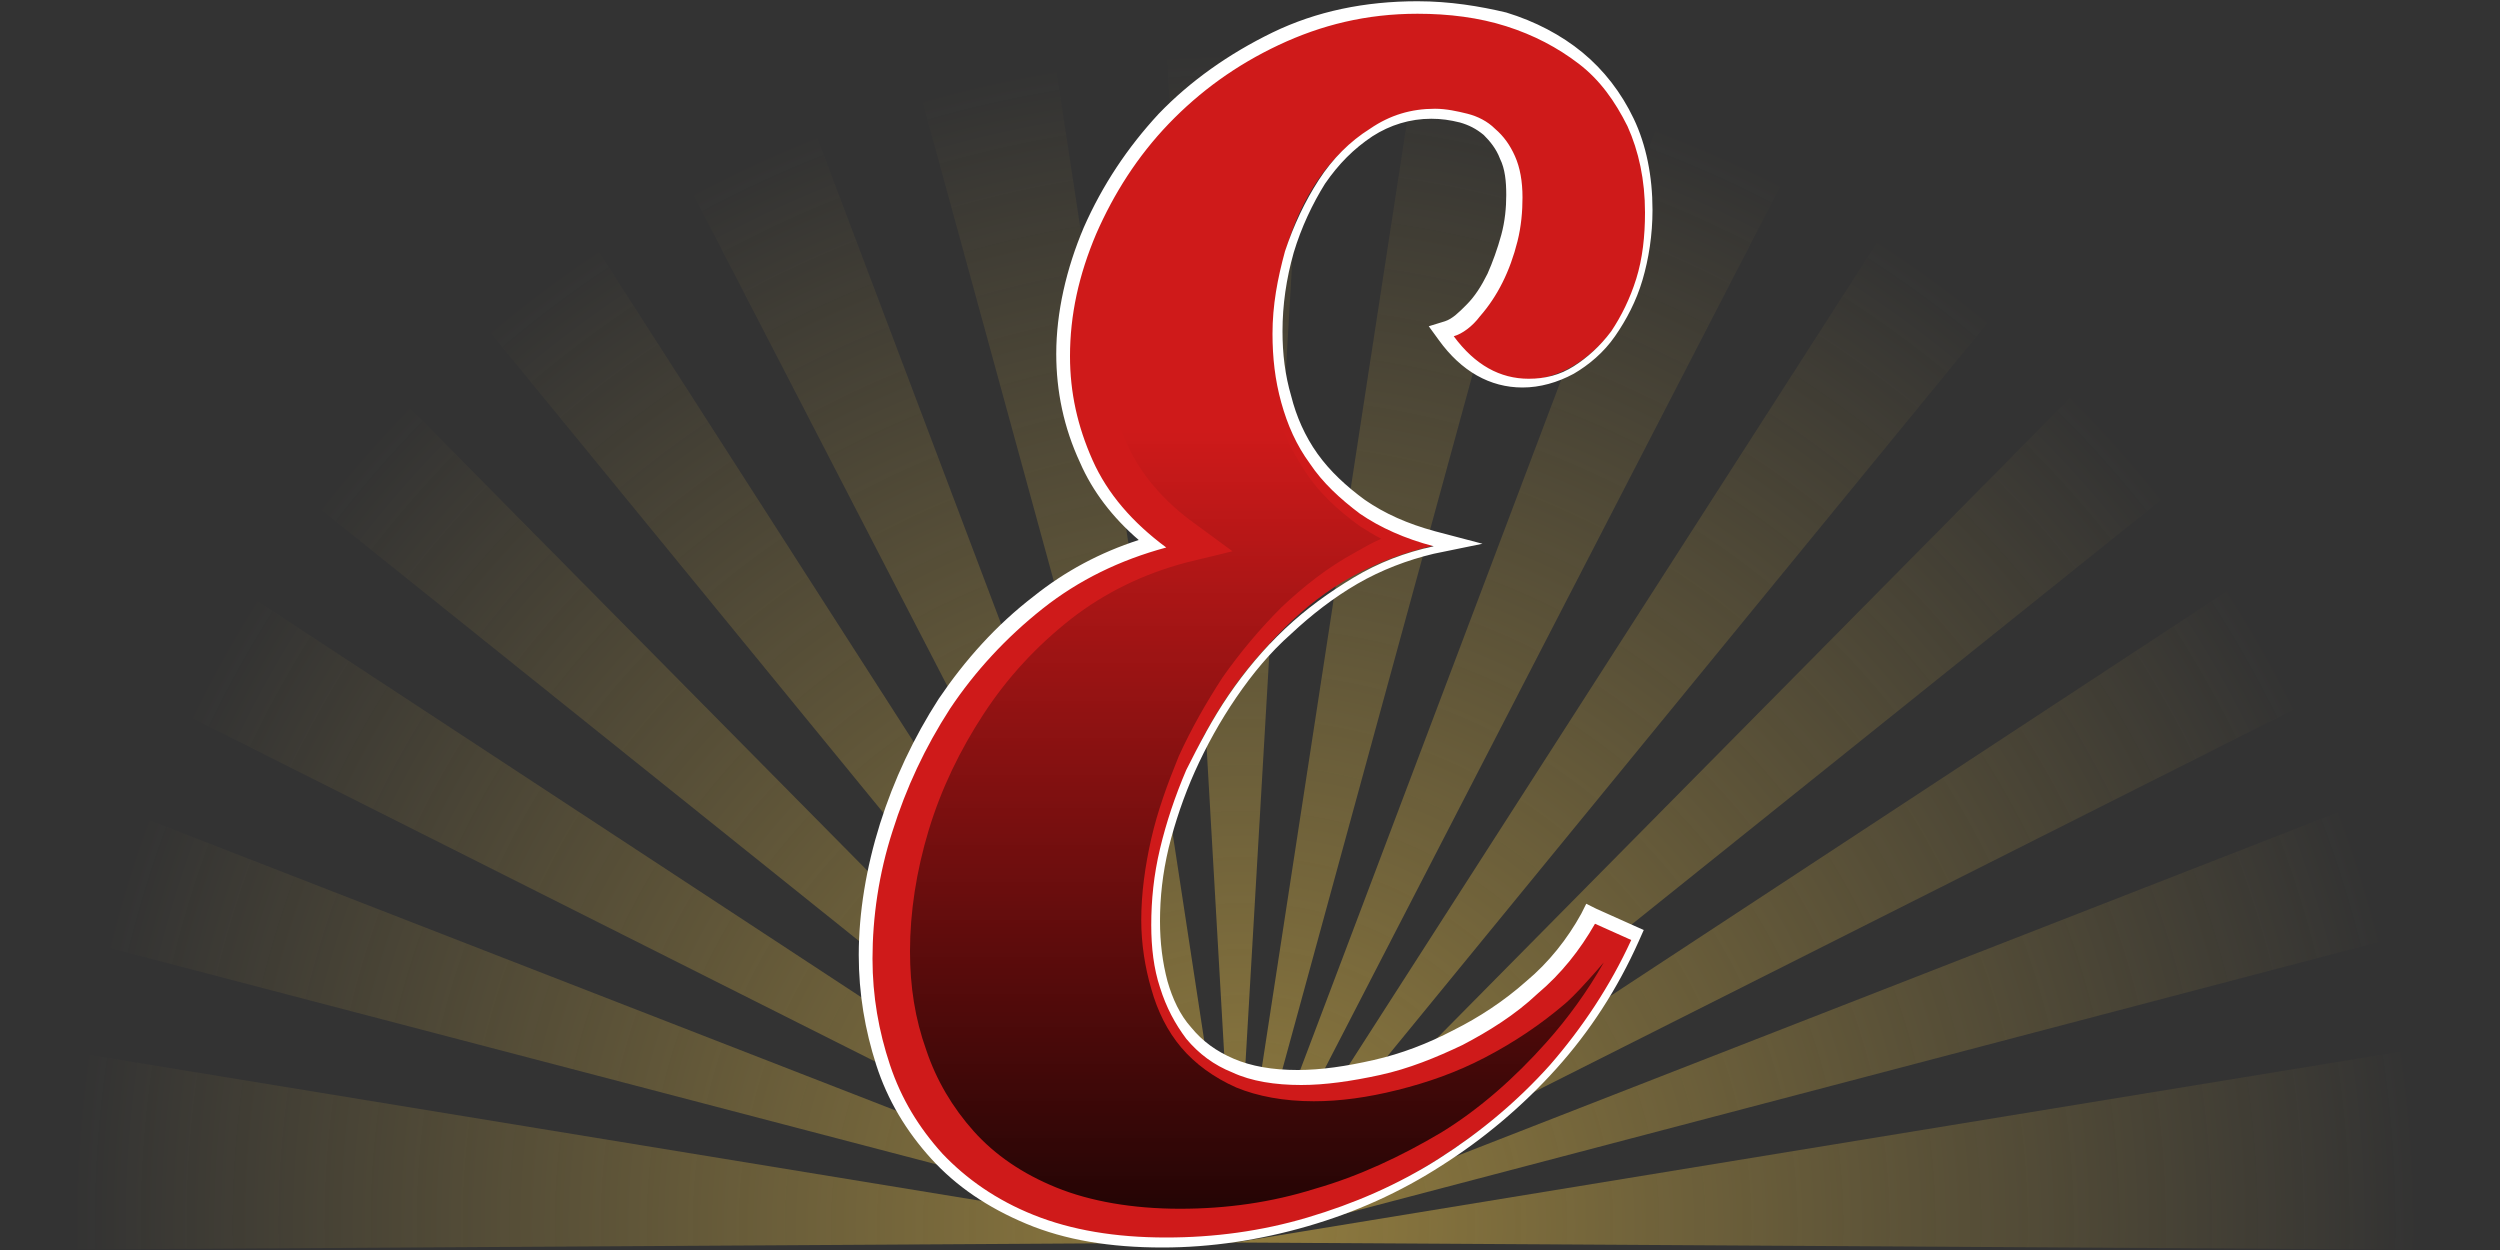
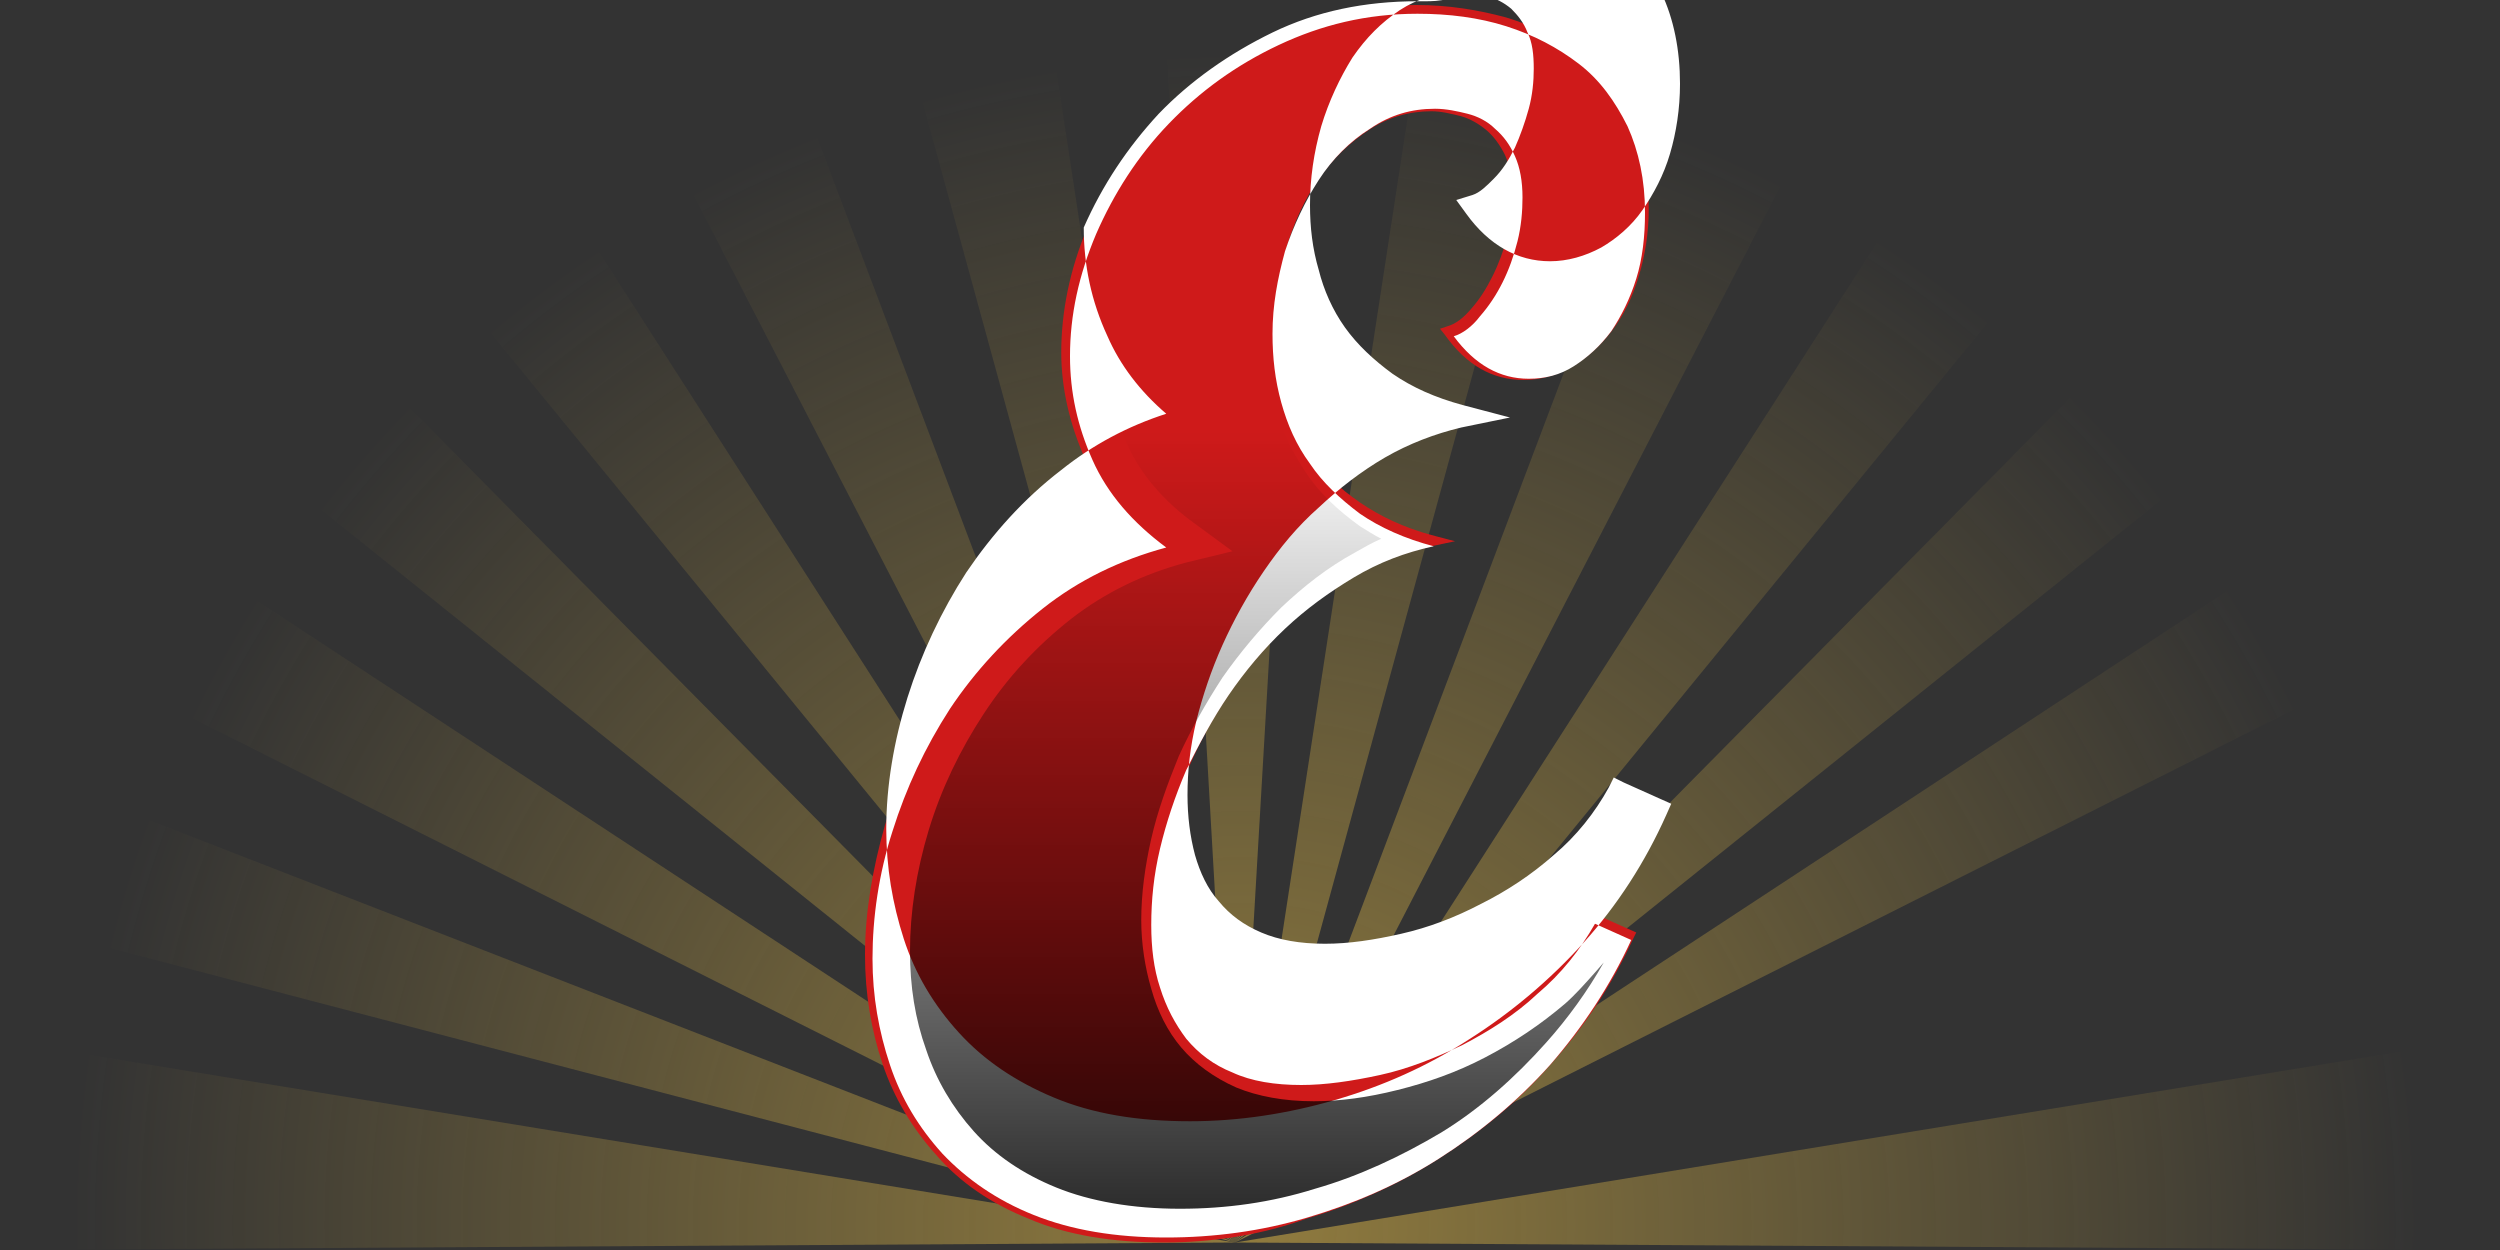
<svg xmlns="http://www.w3.org/2000/svg" x="0px" y="0px" viewBox="0 0 200 100" style="enable-background:new 0 0 200 100;" xml:space="preserve">
  <rect x="0" y="0" width="200" height="100" fill="#333333" stroke="none" />
  <style type="text/css">	.st0{fill:url(#SVGID_1_);}	.st1{fill:url(#SVGID_00000106121712561151016020000017111415249431543972_);}	.st2{fill:url(#SVGID_00000123413315692648185580000005767411255603253945_);}	.st3{fill:url(#SVGID_00000085248336436511841060000007462871930657139870_);}	.st4{fill:url(#SVGID_00000054951538366904044110000004995270168753437828_);}	.st5{fill:url(#SVGID_00000154424017160139192940000017896975185944965551_);}	.st6{fill:url(#SVGID_00000171682362198914044240000008766570177464515241_);}	.st7{fill:url(#SVGID_00000011008547369420799090000010792925727865883818_);}	.st8{fill:url(#SVGID_00000152236336021238712580000005096334157060884390_);}	.st9{fill:url(#SVGID_00000134965704746046246670000017060064942742629281_);}	.st10{fill:url(#SVGID_00000049192504144945263310000013257839936697493132_);}	.st11{fill:url(#SVGID_00000142860296702925180110000016465263986261458584_);}	.st12{fill:url(#SVGID_00000056429547508345672380000013948149090309276313_);}	.st13{fill:url(#SVGID_00000083781687233462021290000005129108511670311096_);}	.st14{fill:url(#SVGID_00000065770290023854718020000016522137736889554339_);}	.st15{fill:#CF1A1A;}	.st16{fill:#FFFFFF;}	.st17{fill:url(#SVGID_00000007386887263368256130000003956068981949991061_);}</style>
  <g id="Calque_1" />
  <g id="Capa_1">
    <g>
      <g id="spir_17_1_9_12_">
        <radialGradient id="SVGID_1_" cx="99.612" cy="98.009" r="93.871" gradientUnits="userSpaceOnUse">
          <stop offset="0" style="stop-color:#EEC44A;stop-opacity:0.5" />
          <stop offset="0.859" style="stop-color:#EEC44A;stop-opacity:7.066998e-02" />
          <stop offset="1" style="stop-color:#EEC44A;stop-opacity:0" />
        </radialGradient>
        <path class="st0" d="M98.8,99.4L0.5,83.3L-0.7,100L98.8,99.4z" />
      </g>
      <g id="spir_17_1_10_14_">
        <radialGradient id="SVGID_00000151526655068358489420000002825501227579784098_" cx="99.612" cy="98.009" r="93.871" gradientUnits="userSpaceOnUse">
          <stop offset="0" style="stop-color:#EEC44A;stop-opacity:0.5" />
          <stop offset="0.859" style="stop-color:#EEC44A;stop-opacity:7.066998e-02" />
          <stop offset="1" style="stop-color:#EEC44A;stop-opacity:0" />
        </radialGradient>
        <path style="fill:url(#SVGID_00000151526655068358489420000002825501227579784098_);" d="M98.8,99.4L6,63.3L2.5,74.2L98.8,99.4z" />
      </g>
      <g id="spir_17_1_11_12_">
        <radialGradient id="SVGID_00000163043004647405977350000000015096664594963840_" cx="99.612" cy="98.009" r="93.871" gradientUnits="userSpaceOnUse">
          <stop offset="0" style="stop-color:#EEC44A;stop-opacity:0.5" />
          <stop offset="0.859" style="stop-color:#EEC44A;stop-opacity:7.066998e-02" />
          <stop offset="1" style="stop-color:#EEC44A;stop-opacity:0" />
        </radialGradient>
        <path style="fill:url(#SVGID_00000163043004647405977350000000015096664594963840_);" d="M98.8,99.4L15.6,44.8l-5.7,9.9    L98.8,99.4z" />
      </g>
      <g id="spir_17_1_12_12_">
        <radialGradient id="SVGID_00000132810561653702381140000008334771086445034897_" cx="99.612" cy="98.009" r="93.871" gradientUnits="userSpaceOnUse">
          <stop offset="0" style="stop-color:#EEC44A;stop-opacity:0.5" />
          <stop offset="0.859" style="stop-color:#EEC44A;stop-opacity:7.066998e-02" />
          <stop offset="1" style="stop-color:#EEC44A;stop-opacity:0" />
        </radialGradient>
        <path style="fill:url(#SVGID_00000132810561653702381140000008334771086445034897_);" d="M98.8,99.4L28.8,28.6l-7.7,8.5    L98.8,99.4z" />
      </g>
      <g id="spir_17_1_13_12_">
        <radialGradient id="SVGID_00000159465536495956372450000002070995128246517652_" cx="99.612" cy="98.009" r="93.871" gradientUnits="userSpaceOnUse">
          <stop offset="0" style="stop-color:#EEC44A;stop-opacity:0.5" />
          <stop offset="0.859" style="stop-color:#EEC44A;stop-opacity:7.066998e-02" />
          <stop offset="1" style="stop-color:#EEC44A;stop-opacity:0" />
        </radialGradient>
        <path style="fill:url(#SVGID_00000159465536495956372450000002070995128246517652_);" d="M98.8,99.4L45,15.6l-9.3,6.7L98.8,99.4z    " />
      </g>
      <g id="spir_17_1_14_14_">
        <radialGradient id="SVGID_00000095310106980279832160000003699114016022005124_" cx="99.612" cy="98.009" r="93.871" gradientUnits="userSpaceOnUse">
          <stop offset="0" style="stop-color:#EEC44A;stop-opacity:0.5" />
          <stop offset="0.859" style="stop-color:#EEC44A;stop-opacity:7.066998e-02" />
          <stop offset="1" style="stop-color:#EEC44A;stop-opacity:0" />
        </radialGradient>
        <path style="fill:url(#SVGID_00000095310106980279832160000003699114016022005124_);" d="M98.8,99.4L63.6,6.3l-10.5,4.7    L98.8,99.4z" />
      </g>
      <g id="spir_17_1_15_12_">
        <radialGradient id="SVGID_00000013874507795727926200000014929001640928535454_" cx="99.612" cy="98.009" r="93.871" gradientUnits="userSpaceOnUse">
          <stop offset="0" style="stop-color:#EEC44A;stop-opacity:0.5" />
          <stop offset="0.859" style="stop-color:#EEC44A;stop-opacity:7.066998e-02" />
          <stop offset="1" style="stop-color:#EEC44A;stop-opacity:0" />
        </radialGradient>
        <path style="fill:url(#SVGID_00000013874507795727926200000014929001640928535454_);" d="M98.8,99.4L83.8,1L72.5,3.4L98.8,99.4z" />
      </g>
      <g id="spir_17_1_16_12_">
        <radialGradient id="SVGID_00000163061601372203234550000010616859453791950512_" cx="99.612" cy="98.009" r="93.871" gradientUnits="userSpaceOnUse">
          <stop offset="0" style="stop-color:#EEC44A;stop-opacity:0.5" />
          <stop offset="0.859" style="stop-color:#EEC44A;stop-opacity:7.066998e-02" />
          <stop offset="1" style="stop-color:#EEC44A;stop-opacity:0" />
        </radialGradient>
        <path style="fill:url(#SVGID_00000163061601372203234550000010616859453791950512_);" d="M98.8,99.4L104.6,0H93.1L98.8,99.4z" />
      </g>
      <g id="spir_17_1_17_12_">
        <radialGradient id="SVGID_00000070828228492476087890000000039037574211783580_" cx="99.612" cy="98.009" r="93.871" gradientUnits="userSpaceOnUse">
          <stop offset="0" style="stop-color:#EEC44A;stop-opacity:0.5" />
          <stop offset="0.859" style="stop-color:#EEC44A;stop-opacity:7.066998e-02" />
          <stop offset="1" style="stop-color:#EEC44A;stop-opacity:0" />
        </radialGradient>
        <path style="fill:url(#SVGID_00000070828228492476087890000000039037574211783580_);" d="M98.8,99.4l26.3-96.1L113.9,1L98.8,99.4    z" />
      </g>
      <g id="spir_17_1_18_14_">
        <radialGradient id="SVGID_00000002372494544199904140000007503198538121418676_" cx="99.612" cy="98.009" r="93.871" gradientUnits="userSpaceOnUse">
          <stop offset="0" style="stop-color:#EEC44A;stop-opacity:0.5" />
          <stop offset="0.859" style="stop-color:#EEC44A;stop-opacity:7.066998e-02" />
          <stop offset="1" style="stop-color:#EEC44A;stop-opacity:0" />
        </radialGradient>
        <path style="fill:url(#SVGID_00000002372494544199904140000007503198538121418676_);" d="M98.8,99.4l45.7-88.5L134,6.3L98.8,99.4    z" />
      </g>
      <g id="spir_17_1_19_12_">
        <radialGradient id="SVGID_00000159453548755574589650000013705641442335662480_" cx="99.612" cy="98.009" r="93.871" gradientUnits="userSpaceOnUse">
          <stop offset="0" style="stop-color:#EEC44A;stop-opacity:0.5" />
          <stop offset="0.859" style="stop-color:#EEC44A;stop-opacity:7.066998e-02" />
          <stop offset="1" style="stop-color:#EEC44A;stop-opacity:0" />
        </radialGradient>
        <path style="fill:url(#SVGID_00000159453548755574589650000013705641442335662480_);" d="M98.8,99.4l63.1-77.1l-9.3-6.7    L98.8,99.4z" />
      </g>
      <g id="spir_17_1_20_12_">
        <radialGradient id="SVGID_00000103949752576727948230000010468629146609336710_" cx="99.612" cy="98.009" r="93.871" gradientUnits="userSpaceOnUse">
          <stop offset="0" style="stop-color:#EEC44A;stop-opacity:0.5" />
          <stop offset="0.859" style="stop-color:#EEC44A;stop-opacity:7.066998e-02" />
          <stop offset="1" style="stop-color:#EEC44A;stop-opacity:0" />
        </radialGradient>
        <path style="fill:url(#SVGID_00000103949752576727948230000010468629146609336710_);" d="M98.8,99.4l77.7-62.3l-7.7-8.5    L98.8,99.4z" />
      </g>
      <g id="spir_17_1_21_12_">
        <radialGradient id="SVGID_00000183219186267413191670000003194241038614557579_" cx="99.612" cy="98.009" r="93.871" gradientUnits="userSpaceOnUse">
          <stop offset="0" style="stop-color:#EEC44A;stop-opacity:0.5" />
          <stop offset="0.859" style="stop-color:#EEC44A;stop-opacity:7.066998e-02" />
          <stop offset="1" style="stop-color:#EEC44A;stop-opacity:0" />
        </radialGradient>
        <path style="fill:url(#SVGID_00000183219186267413191670000003194241038614557579_);" d="M98.8,99.4l89-44.8l-5.7-9.9L98.8,99.4z    " />
      </g>
      <g id="spir_17_1_22_12_">
        <radialGradient id="SVGID_00000183218687762632178120000006407465644348776374_" cx="99.612" cy="98.009" r="93.871" gradientUnits="userSpaceOnUse">
          <stop offset="0" style="stop-color:#EEC44A;stop-opacity:0.5" />
          <stop offset="0.859" style="stop-color:#EEC44A;stop-opacity:7.066998e-02" />
          <stop offset="1" style="stop-color:#EEC44A;stop-opacity:0" />
        </radialGradient>
-         <path style="fill:url(#SVGID_00000183218687762632178120000006407465644348776374_);" d="M98.8,99.4l96.3-25.3l-3.5-10.9    L98.8,99.4z" />
      </g>
      <g id="spir_17_1_23_12_">
        <radialGradient id="SVGID_00000011026263367870952680000005658450185312768665_" cx="99.612" cy="98.009" r="93.871" gradientUnits="userSpaceOnUse">
          <stop offset="0" style="stop-color:#EEC44A;stop-opacity:0.5" />
          <stop offset="0.859" style="stop-color:#EEC44A;stop-opacity:7.066998e-02" />
          <stop offset="1" style="stop-color:#EEC44A;stop-opacity:0" />
        </radialGradient>
        <path style="fill:url(#SVGID_00000011026263367870952680000005658450185312768665_);" d="M98.8,99.4l99.5,0.6l-1.2-16.7    L98.8,99.4z" />
      </g>
    </g>
    <g>
      <g>
        <g>
          <g>
            <g>
              <path class="st15" d="M93.1,99.4c-4.1,0-7.8-0.6-10.8-1.9c-3-1.2-5.5-2.9-7.4-5.1c-1.9-2.1-3.4-4.6-4.3-7.3       c-0.9-2.7-1.4-5.6-1.4-8.7c0-3.4,0.6-6.9,1.6-10.4c1.1-3.5,2.7-6.8,4.7-9.9c2-3.1,4.5-5.8,7.5-8.1c2.7-2.1,5.8-3.7,9.1-4.7       c-2.4-1.9-4.2-4.1-5.3-6.6c-1.2-2.7-1.9-5.6-1.9-8.5c0-3.3,0.7-6.7,2.1-10c1.4-3.3,3.4-6.3,5.9-8.9c2.5-2.6,5.5-4.8,9-6.4       c3.5-1.6,7.3-2.5,11.4-2.5c2.6,0,5,0.4,7.2,1c2.3,0.7,4.3,1.7,6,3.1c1.7,1.4,3.1,3.1,4,5.1c1,2,1.4,4.4,1.4,7.1       c0,1.9-0.3,3.8-0.8,5.4c-0.5,1.7-1.2,3.1-2.1,4.3c-0.9,1.2-2,2.2-3.2,2.9c-1.2,0.7-2.5,1.1-3.9,1.1c-2.5,0-4.6-1.2-6.3-3.6       l-0.4-0.5l0.6-0.2c0.7-0.2,1.3-0.7,1.9-1.4c0.7-0.8,1.2-1.6,1.7-2.6c0.5-1,0.9-2.1,1.2-3.2c0.3-1.2,0.4-2.3,0.4-3.4       c0-1.2-0.2-2.2-0.6-3.1c-0.4-0.8-0.9-1.5-1.5-2c-0.6-0.5-1.3-0.9-2-1.1c-0.8-0.2-1.6-0.4-2.4-0.4c-1.8,0-3.5,0.5-5,1.5       c-1.5,1-2.9,2.3-4,3.9c-1.1,1.6-2,3.5-2.6,5.6c-0.6,2.1-0.9,4.3-0.9,6.4c0,1.8,0.2,3.6,0.7,5.3c0.5,1.7,1.2,3.3,2.2,4.8       c1,1.5,2.3,2.7,3.9,3.8c1.6,1.1,3.5,2,5.7,2.6l1.9,0.5l-1.9,0.4c-2.2,0.5-4.3,1.3-6.3,2.4c-2,1.1-3.8,2.5-5.4,4.1       c-1.6,1.6-3.1,3.3-4.4,5.2c-1.3,1.9-2.4,3.9-3.3,6c-0.9,2.1-1.6,4.1-2.1,6.2c-0.5,2.1-0.7,4.1-0.7,6c0,1.7,0.2,3.4,0.7,4.9       c0.4,1.5,1.1,2.8,2,3.9c0.9,1.1,2.1,2,3.5,2.6c1.5,0.6,3.3,1,5.3,1c1.9,0,4-0.3,6.2-0.8c2.2-0.5,4.4-1.3,6.5-2.4       c2.1-1.1,4.1-2.4,5.9-4c1.8-1.6,3.3-3.4,4.5-5.5l0.2-0.4l3.8,1.7l-0.2,0.4c-1.7,3.7-3.9,7.1-6.6,10.1c-2.6,3-5.7,5.5-9,7.6       c-3.3,2.1-6.9,3.7-10.6,4.8C100.9,98.8,97,99.4,93.1,99.4z" />
-               <path class="st16" d="M113.4,1.1c2.5,0,4.9,0.3,7.1,1c2.2,0.7,4.1,1.7,5.8,3c1.7,1.3,2.9,3,3.9,5c0.9,2,1.4,4.3,1.4,6.9       c0,1.9-0.2,3.7-0.7,5.3c-0.5,1.6-1.2,3-2,4.2c-0.9,1.2-1.9,2.1-3,2.8c-1.1,0.7-2.3,1-3.6,1c-2.3,0-4.3-1.1-6-3.4       c0.7-0.2,1.5-0.8,2.1-1.6c0.7-0.8,1.3-1.7,1.8-2.7c0.5-1,0.9-2.1,1.2-3.3c0.3-1.2,0.4-2.4,0.4-3.5c0-1.3-0.2-2.4-0.6-3.3       c-0.4-0.9-0.9-1.6-1.6-2.2c-0.6-0.6-1.4-1-2.2-1.2c-0.8-0.2-1.7-0.4-2.6-0.4c-1.9,0-3.6,0.5-5.2,1.6c-1.6,1-3,2.4-4.1,4.1       c-1.1,1.7-2,3.6-2.7,5.7c-0.6,2.2-1,4.3-1,6.6c0,1.9,0.2,3.7,0.7,5.5c0.5,1.8,1.2,3.4,2.3,4.9c1,1.5,2.4,2.8,4,4       c1.6,1.1,3.6,2,5.9,2.6c-2.3,0.5-4.4,1.3-6.4,2.5c-2,1.2-3.8,2.5-5.5,4.1c-1.7,1.6-3.2,3.4-4.5,5.3c-1.3,1.9-2.4,4-3.4,6       c-0.9,2.1-1.6,4.2-2.1,6.3c-0.5,2.1-0.7,4.1-0.7,6.1c0,1.8,0.2,3.5,0.7,5c0.5,1.6,1.2,2.9,2.1,4.1c1,1.2,2.2,2.1,3.7,2.7       c1.5,0.7,3.4,1,5.5,1c1.9,0,4-0.3,6.3-0.8c2.3-0.5,4.5-1.4,6.6-2.4c2.1-1.1,4.2-2.4,6-4.1c1.9-1.6,3.4-3.5,4.6-5.6l2.9,1.3       c-1.7,3.7-3.9,7-6.5,10c-2.6,2.9-5.6,5.4-8.9,7.5c-3.3,2.1-6.8,3.6-10.5,4.7c-3.7,1.1-7.5,1.6-11.3,1.6       c-4.1,0-7.6-0.6-10.6-1.8c-3-1.2-5.4-2.9-7.3-4.9c-1.9-2.1-3.3-4.4-4.2-7.1c-0.9-2.7-1.4-5.5-1.4-8.5c0-3.3,0.5-6.8,1.6-10.2       c1.1-3.5,2.6-6.7,4.6-9.8c2-3,4.5-5.7,7.4-8c2.9-2.3,6.2-3.9,9.9-4.9c-2.7-2-4.7-4.3-5.9-7c-1.2-2.7-1.8-5.4-1.8-8.3       c0-3.3,0.7-6.5,2.1-9.8c1.4-3.2,3.3-6.2,5.8-8.8c2.5-2.6,5.4-4.7,8.8-6.3S109.3,1.1,113.4,1.1 M113.4,0.1       c-4.2,0-8.1,0.8-11.6,2.5c-3.5,1.7-6.6,3.9-9.1,6.5c-2.5,2.7-4.5,5.7-6,9.1c-1.4,3.3-2.2,6.8-2.2,10.1c0,3,0.6,5.9,1.9,8.7       c1,2.3,2.6,4.4,4.7,6.2c-3.1,1-5.9,2.5-8.4,4.5c-3,2.3-5.5,5.1-7.6,8.2c-2,3.1-3.6,6.5-4.7,10c-1.1,3.5-1.7,7.1-1.7,10.5       c0,3.1,0.5,6,1.4,8.8c0.9,2.8,2.4,5.3,4.4,7.5c2,2.2,4.5,3.9,7.6,5.2c3.1,1.3,6.7,1.9,10.9,1.9c3.9,0,7.8-0.6,11.6-1.7       c3.8-1.1,7.4-2.7,10.8-4.9c3.3-2.1,6.4-4.7,9.1-7.7c2.7-3,4.9-6.4,6.6-10.2l0.4-0.9l-0.9-0.4l-2.9-1.3l-0.8-0.4l-0.4,0.8       c-1.1,2-2.6,3.9-4.4,5.4c-1.8,1.6-3.8,2.9-5.8,3.9c-2.1,1.1-4.2,1.9-6.4,2.4c-2.2,0.5-4.2,0.8-6.1,0.8c-2,0-3.7-0.3-5.1-0.9       c-1.4-0.6-2.5-1.4-3.4-2.5c-0.9-1-1.5-2.3-1.9-3.7c-0.4-1.5-0.6-3.1-0.6-4.8c0-1.9,0.2-3.8,0.7-5.9c0.5-2,1.2-4.1,2.1-6.1       c0.9-2,2-4,3.3-5.9c1.3-1.9,2.7-3.6,4.4-5.1c1.6-1.5,3.4-2.9,5.3-4c1.9-1.1,4-1.9,6.1-2.4l3.9-0.8l-3.8-1       c-2.2-0.6-4-1.4-5.6-2.5c-1.5-1.1-2.8-2.3-3.8-3.7c-1-1.4-1.7-3-2.1-4.6c-0.5-1.7-0.7-3.4-0.7-5.2c0-2.1,0.3-4.2,0.9-6.3       c0.6-2,1.5-3.9,2.5-5.5c1.1-1.6,2.3-2.8,3.8-3.8c1.4-0.9,3-1.4,4.7-1.4c0.8,0,1.5,0.1,2.3,0.3c0.7,0.2,1.3,0.5,1.9,1       c0.5,0.5,1,1.1,1.3,1.9c0.4,0.8,0.5,1.8,0.5,2.9c0,1-0.1,2.1-0.4,3.2c-0.3,1.1-0.7,2.2-1.1,3.1c-0.5,1-1,1.8-1.7,2.5       c-0.6,0.6-1.1,1.1-1.7,1.3l-1.3,0.4l0.8,1.1c1.8,2.5,4.1,3.8,6.7,3.8c1.4,0,2.8-0.4,4.1-1.1c1.2-0.7,2.4-1.7,3.3-3       c0.9-1.3,1.7-2.8,2.2-4.5c0.5-1.7,0.8-3.6,0.8-5.6c0-2.7-0.5-5.2-1.5-7.3c-1-2.1-2.4-3.9-4.1-5.3c-1.7-1.4-3.8-2.5-6.1-3.2       C118.4,0.5,116,0.1,113.4,0.1L113.4,0.1z" />
+               <path class="st16" d="M113.4,1.1c2.5,0,4.9,0.3,7.1,1c2.2,0.7,4.1,1.7,5.8,3c1.7,1.3,2.9,3,3.9,5c0.9,2,1.4,4.3,1.4,6.9       c0,1.9-0.2,3.7-0.7,5.3c-0.5,1.6-1.2,3-2,4.2c-0.9,1.2-1.9,2.1-3,2.8c-1.1,0.7-2.3,1-3.6,1c-2.3,0-4.3-1.1-6-3.4       c0.7-0.2,1.5-0.8,2.1-1.6c0.7-0.8,1.3-1.7,1.8-2.7c0.5-1,0.9-2.1,1.2-3.3c0.3-1.2,0.4-2.4,0.4-3.5c0-1.3-0.2-2.4-0.6-3.3       c-0.4-0.9-0.9-1.6-1.6-2.2c-0.6-0.6-1.4-1-2.2-1.2c-0.8-0.2-1.7-0.4-2.6-0.4c-1.9,0-3.6,0.5-5.2,1.6c-1.6,1-3,2.4-4.1,4.1       c-1.1,1.7-2,3.6-2.7,5.7c-0.6,2.2-1,4.3-1,6.6c0,1.9,0.2,3.7,0.7,5.5c0.5,1.8,1.2,3.4,2.3,4.9c1,1.5,2.4,2.8,4,4       c1.6,1.1,3.6,2,5.9,2.6c-2.3,0.5-4.4,1.3-6.4,2.5c-2,1.2-3.8,2.5-5.5,4.1c-1.7,1.6-3.2,3.4-4.5,5.3c-1.3,1.9-2.4,4-3.4,6       c-0.9,2.1-1.6,4.2-2.1,6.3c-0.5,2.1-0.7,4.1-0.7,6.1c0,1.8,0.2,3.5,0.7,5c0.5,1.6,1.2,2.9,2.1,4.1c1,1.2,2.2,2.1,3.7,2.7       c1.5,0.7,3.4,1,5.5,1c1.9,0,4-0.3,6.3-0.8c2.3-0.5,4.5-1.4,6.6-2.4c2.1-1.1,4.2-2.4,6-4.1c1.9-1.6,3.4-3.5,4.6-5.6l2.9,1.3       c-1.7,3.7-3.9,7-6.5,10c-2.6,2.9-5.6,5.4-8.9,7.5c-3.3,2.1-6.8,3.6-10.5,4.7c-3.7,1.1-7.5,1.6-11.3,1.6       c-4.1,0-7.6-0.6-10.6-1.8c-3-1.2-5.4-2.9-7.3-4.9c-1.9-2.1-3.3-4.4-4.2-7.1c-0.9-2.7-1.4-5.5-1.4-8.5c0-3.3,0.5-6.8,1.6-10.2       c1.1-3.5,2.6-6.7,4.6-9.8c2-3,4.5-5.7,7.4-8c2.9-2.3,6.2-3.9,9.9-4.9c-2.7-2-4.7-4.3-5.9-7c-1.2-2.7-1.8-5.4-1.8-8.3       c0-3.3,0.7-6.5,2.1-9.8c1.4-3.2,3.3-6.2,5.8-8.8c2.5-2.6,5.4-4.7,8.8-6.3S109.3,1.1,113.4,1.1 M113.4,0.1       c-4.2,0-8.1,0.8-11.6,2.5c-3.5,1.7-6.6,3.9-9.1,6.5c-2.5,2.7-4.5,5.7-6,9.1c0,3,0.6,5.9,1.9,8.7       c1,2.3,2.6,4.4,4.7,6.2c-3.1,1-5.9,2.5-8.4,4.5c-3,2.3-5.5,5.1-7.6,8.2c-2,3.1-3.6,6.5-4.7,10c-1.1,3.5-1.7,7.1-1.7,10.5       c0,3.1,0.5,6,1.4,8.8c0.9,2.8,2.4,5.3,4.4,7.5c2,2.2,4.5,3.9,7.6,5.2c3.1,1.3,6.7,1.9,10.9,1.9c3.9,0,7.8-0.6,11.6-1.7       c3.8-1.1,7.4-2.7,10.8-4.9c3.3-2.1,6.4-4.7,9.1-7.7c2.7-3,4.9-6.4,6.6-10.2l0.4-0.9l-0.9-0.4l-2.9-1.3l-0.8-0.4l-0.4,0.8       c-1.1,2-2.6,3.9-4.4,5.4c-1.8,1.6-3.8,2.9-5.8,3.9c-2.1,1.1-4.2,1.9-6.4,2.4c-2.2,0.5-4.2,0.8-6.1,0.8c-2,0-3.7-0.3-5.1-0.9       c-1.4-0.6-2.5-1.4-3.4-2.5c-0.9-1-1.5-2.3-1.9-3.7c-0.4-1.5-0.6-3.1-0.6-4.8c0-1.9,0.2-3.8,0.7-5.9c0.5-2,1.2-4.1,2.1-6.1       c0.9-2,2-4,3.3-5.9c1.3-1.9,2.7-3.6,4.4-5.1c1.6-1.5,3.4-2.9,5.3-4c1.9-1.1,4-1.9,6.1-2.4l3.9-0.8l-3.8-1       c-2.2-0.6-4-1.4-5.6-2.5c-1.5-1.1-2.8-2.3-3.8-3.7c-1-1.4-1.7-3-2.1-4.6c-0.5-1.7-0.7-3.4-0.7-5.2c0-2.1,0.3-4.2,0.9-6.3       c0.6-2,1.5-3.9,2.5-5.5c1.1-1.6,2.3-2.8,3.8-3.8c1.4-0.9,3-1.4,4.7-1.4c0.8,0,1.5,0.1,2.3,0.3c0.7,0.2,1.3,0.5,1.9,1       c0.5,0.5,1,1.1,1.3,1.9c0.4,0.8,0.5,1.8,0.5,2.9c0,1-0.1,2.1-0.4,3.2c-0.3,1.1-0.7,2.2-1.1,3.1c-0.5,1-1,1.8-1.7,2.5       c-0.6,0.6-1.1,1.1-1.7,1.3l-1.3,0.4l0.8,1.1c1.8,2.5,4.1,3.8,6.7,3.8c1.4,0,2.8-0.4,4.1-1.1c1.2-0.7,2.4-1.7,3.3-3       c0.9-1.3,1.7-2.8,2.2-4.5c0.5-1.7,0.8-3.6,0.8-5.6c0-2.7-0.5-5.2-1.5-7.3c-1-2.1-2.4-3.9-4.1-5.3c-1.7-1.4-3.8-2.5-6.1-3.2       C118.4,0.5,116,0.1,113.4,0.1L113.4,0.1z" />
            </g>
          </g>
        </g>
        <linearGradient id="SVGID_00000125602824305493742110000012643195501968785068_" gradientUnits="userSpaceOnUse" x1="101.823" y1="34.218" x2="101.823" y2="109.935">
          <stop offset="0" style="stop-color:#000000;stop-opacity:0" />
          <stop offset="1" style="stop-color:#000000" />
        </linearGradient>
        <path style="fill:url(#SVGID_00000125602824305493742110000012643195501968785068_);" d="M123.7,83.4c1.7-1.9,3.3-4.1,4.6-6.4    l-0.7,0.8c-0.8,0.9-1.6,1.8-2.4,2.5c-2,1.7-4.1,3.1-6.4,4.3c-2.3,1.2-4.6,2-7,2.6c-2.4,0.6-4.6,0.9-6.7,0.9    c-2.4,0-4.5-0.4-6.2-1.1c-1.8-0.8-3.3-1.9-4.4-3.2c-1.1-1.3-1.9-2.9-2.4-4.7c-0.5-1.7-0.8-3.6-0.8-5.5c0-2.1,0.3-4.3,0.8-6.5    c0.5-2.2,1.3-4.4,2.2-6.6c1-2.2,2.2-4.3,3.5-6.3c1.4-2,3-3.9,4.7-5.6c1.8-1.7,3.7-3.2,5.9-4.4c0.7-0.4,1.4-0.8,2.1-1.1    c-0.6-0.3-1.2-0.7-1.7-1c-1.8-1.3-3.3-2.7-4.4-4.4c-1.1-1.7-2-3.5-2.5-5.5c-0.5-1.9-0.8-3.9-0.8-5.9c0-2.4,0.3-4.8,1-7.1    c0.7-2.3,1.7-4.4,2.9-6.2c1.3-1.9,2.8-3.4,4.6-4.6c1.9-1.2,4-1.8,6.2-1.8c1,0,2.1,0.1,3.1,0.4c1.1,0.3,2.1,0.8,2.9,1.6    c0.8,0.7,1.5,1.7,2,2.8c0.5,1.1,0.8,2.5,0.8,4c0,1.2-0.2,2.6-0.5,3.9c-0.3,1.3-0.8,2.6-1.3,3.7c-0.6,1.2-1.3,2.2-2,3.1    c-0.2,0.3-0.5,0.5-0.8,0.8c1,0.8,2,1.3,3.2,1.3c1,0,1.9-0.2,2.7-0.8c0.9-0.5,1.8-1.3,2.5-2.3c0.7-1,1.3-2.2,1.8-3.7    c0.4-1.4,0.7-3,0.7-4.8c0-2.3-0.4-4.4-1.2-6.1c-0.8-1.7-1.9-3.2-3.4-4.3c-1.5-1.2-3.2-2.1-5.2-2.7c-2-0.6-4.2-0.9-6.6-0.9    c-3.8,0-7.3,0.8-10.4,2.2c-3.2,1.5-6,3.5-8.3,5.9c-2.3,2.4-4.1,5.2-5.4,8.3c-1.3,3-1.9,6.1-1.9,9.1c0,2.6,0.6,5.1,1.7,7.5    c1.1,2.4,2.9,4.5,5.4,6.3l3,2.2L94.9,45c-3.4,0.9-6.5,2.4-9.2,4.5c-2.8,2.2-5.1,4.7-7,7.6c-1.9,2.9-3.4,6-4.4,9.3    c-1,3.3-1.5,6.6-1.5,9.7c0,2.8,0.4,5.4,1.3,7.9c0.8,2.4,2.1,4.6,3.8,6.5c1.7,1.9,3.9,3.4,6.6,4.5c2.7,1.1,6.1,1.7,9.9,1.7    c3.7,0,7.3-0.5,10.8-1.6c3.5-1,6.9-2.6,10.1-4.5C118.4,88.7,121.2,86.2,123.7,83.4z" />
      </g>
    </g>
  </g>
</svg>